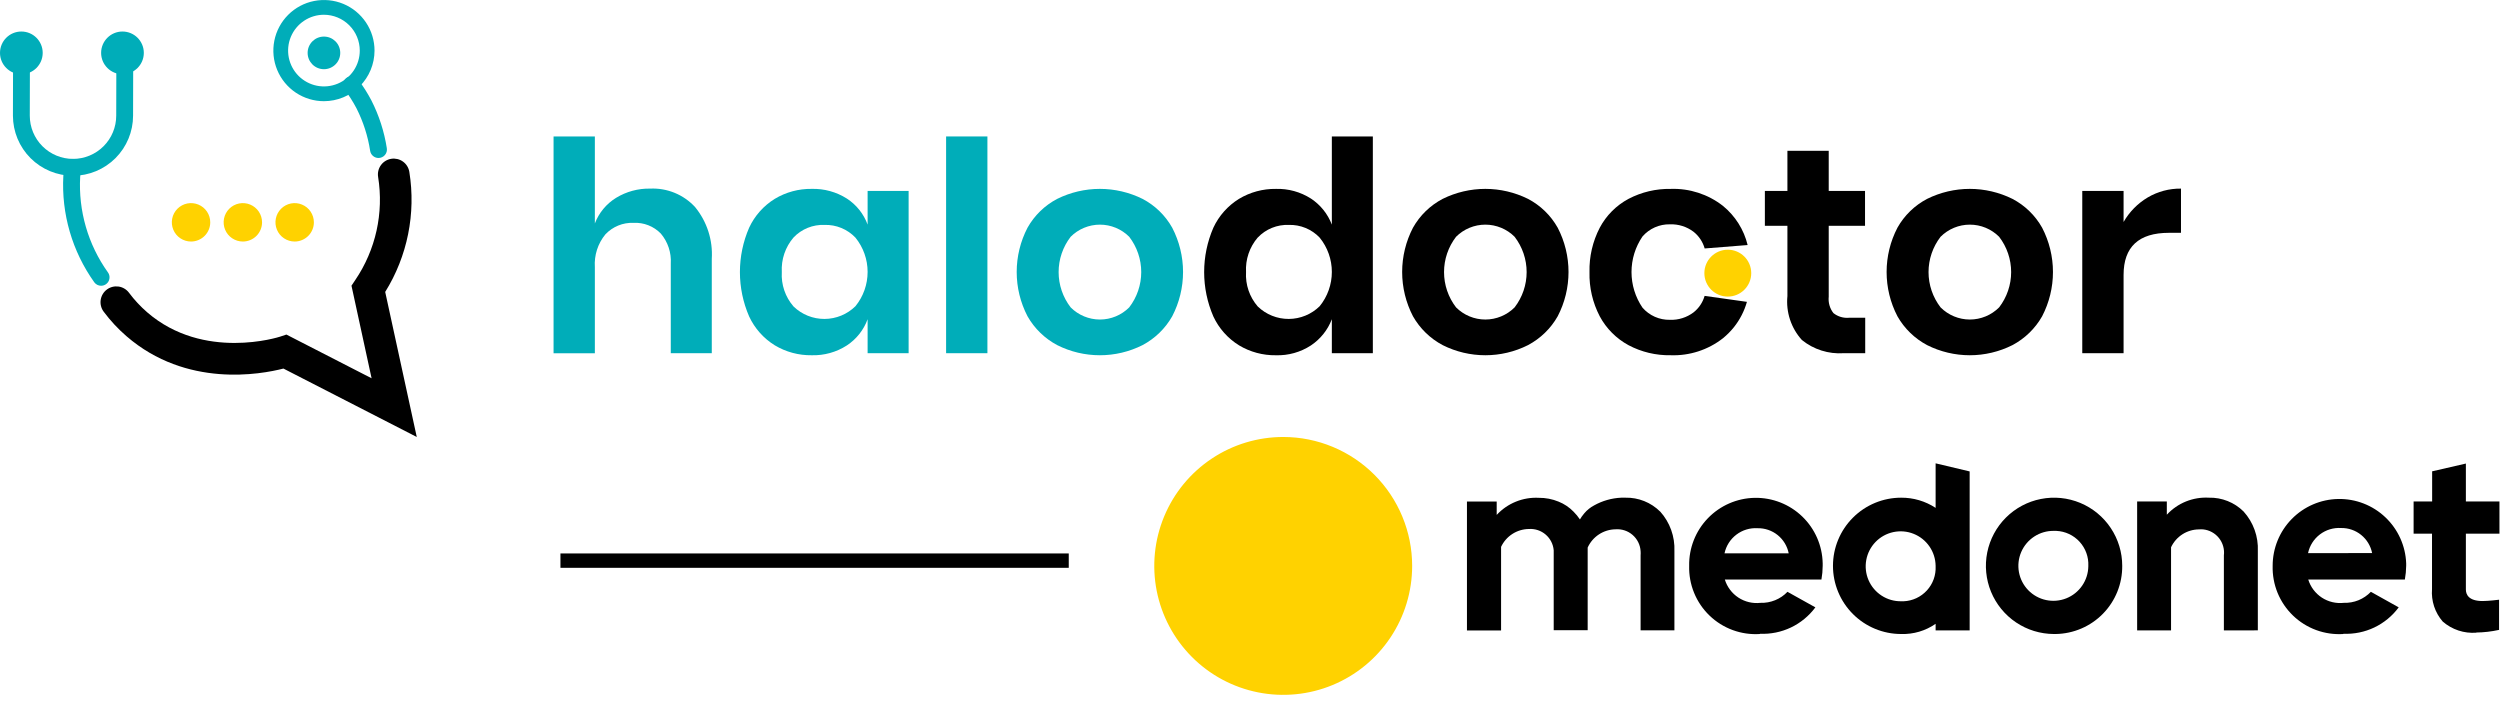
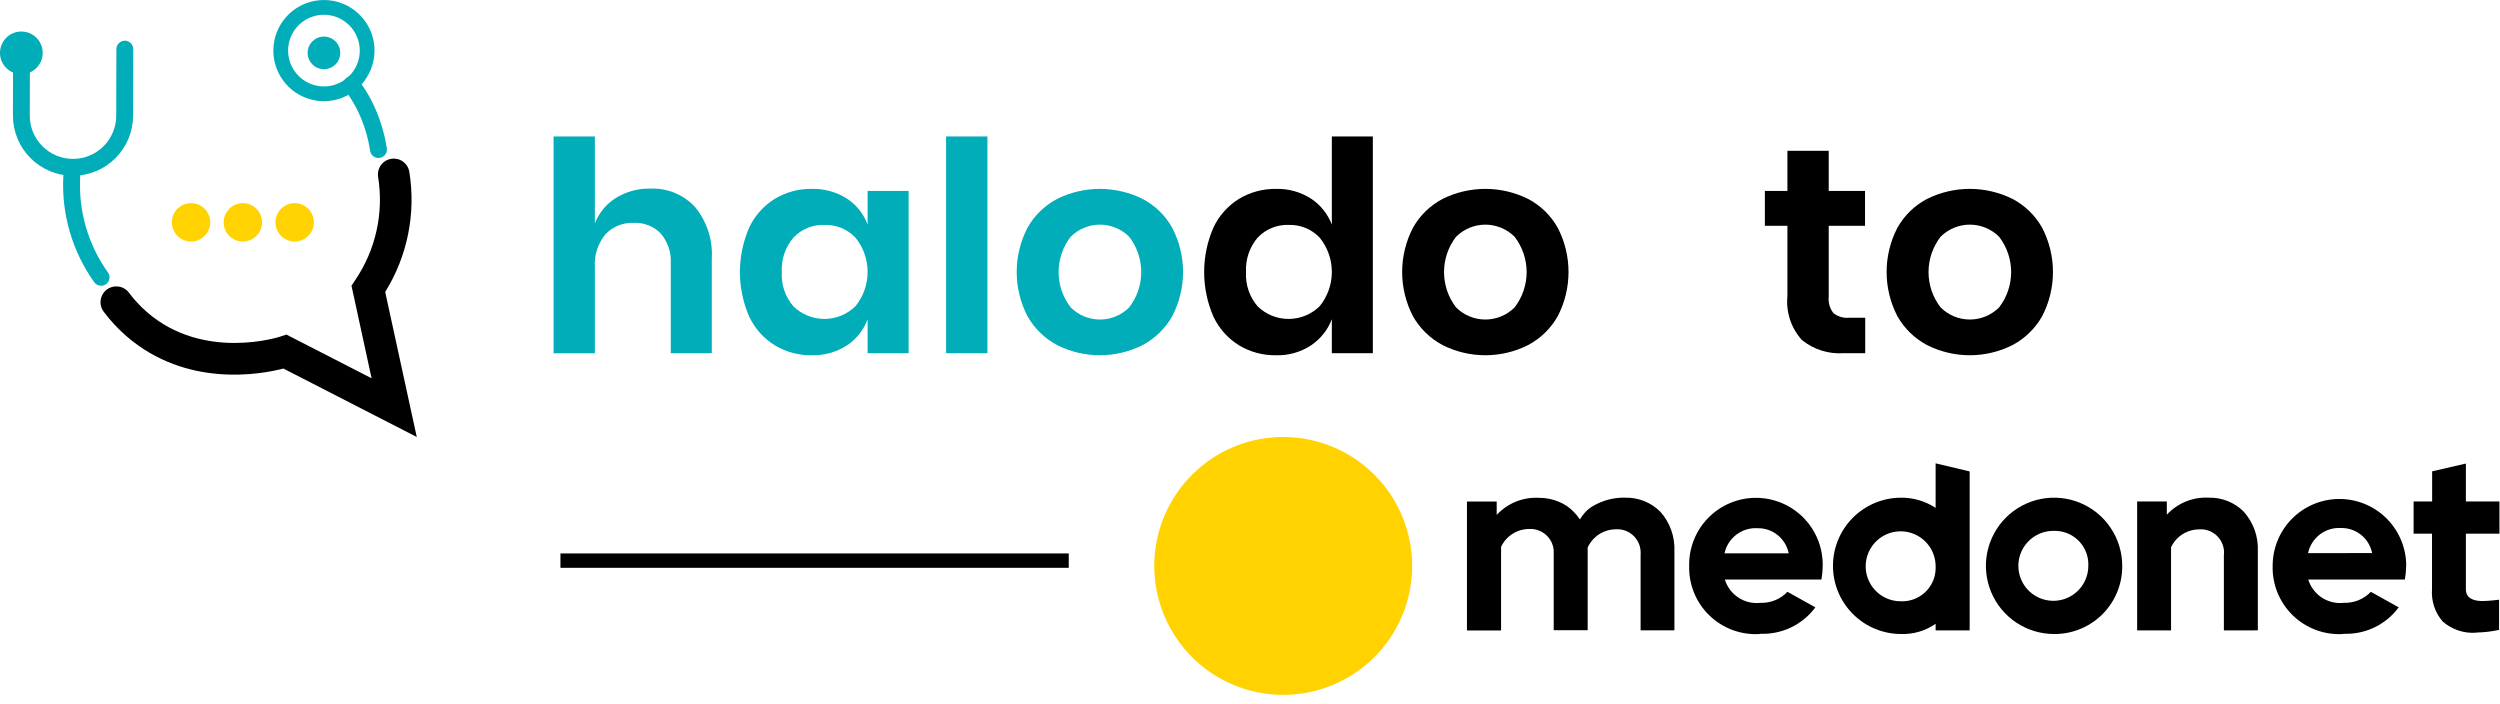
<svg xmlns="http://www.w3.org/2000/svg" width="174" height="49" viewBox="0 0 174 49" fill="none">
  <g clip-path="url(#clip0_262_218)">
    <path d="M5.082 12.233C3.974 12.232 2.911 11.791 2.126 11.007C1.342 10.223 0.901 9.16 0.9 8.051L0.911 3.376C0.912 3.221 0.974 3.071 1.084 2.962C1.194 2.852 1.343 2.79 1.498 2.79C1.575 2.79 1.652 2.805 1.723 2.835C1.794 2.865 1.859 2.908 1.913 2.963C1.968 3.017 2.011 3.082 2.04 3.153C2.069 3.225 2.085 3.301 2.084 3.378L2.073 8.051C2.073 8.849 2.39 9.614 2.954 10.178C3.519 10.742 4.284 11.059 5.081 11.059C5.879 11.059 6.644 10.742 7.208 10.178C7.772 9.614 8.089 8.849 8.089 8.051L8.1 3.417C8.101 3.262 8.163 3.112 8.273 3.003C8.383 2.893 8.532 2.831 8.687 2.831C8.765 2.831 8.841 2.846 8.912 2.876C8.983 2.906 9.048 2.949 9.102 3.004C9.157 3.058 9.2 3.123 9.229 3.194C9.258 3.266 9.274 3.342 9.273 3.419L9.262 8.052C9.261 9.16 8.82 10.223 8.037 11.007C7.253 11.79 6.191 12.232 5.082 12.233V12.233Z" fill="#00ADB9" />
    <path d="M22.546 7.043C21.85 7.043 21.169 6.836 20.59 6.45C20.011 6.063 19.56 5.513 19.293 4.869C19.027 4.226 18.957 3.518 19.093 2.835C19.229 2.152 19.564 1.525 20.057 1.032C20.549 0.54 21.177 0.204 21.86 0.069C22.543 -0.067 23.25 0.003 23.894 0.269C24.537 0.535 25.087 0.987 25.474 1.566C25.861 2.145 26.067 2.826 26.067 3.522C26.066 4.455 25.695 5.35 25.035 6.011C24.375 6.671 23.48 7.042 22.546 7.043ZM22.546 1.027C22.053 1.027 21.571 1.173 21.161 1.447C20.751 1.721 20.431 2.111 20.242 2.567C20.053 3.022 20.004 3.524 20.1 4.008C20.197 4.491 20.434 4.936 20.783 5.285C21.132 5.633 21.576 5.871 22.06 5.967C22.544 6.063 23.045 6.014 23.501 5.825C23.956 5.636 24.346 5.317 24.62 4.907C24.894 4.496 25.04 4.014 25.04 3.521C25.039 2.86 24.776 2.227 24.308 1.759C23.841 1.292 23.207 1.029 22.546 1.027V1.027Z" fill="#00ADB9" />
    <path d="M22.546 4.816C23.173 4.816 23.681 4.308 23.681 3.681C23.681 3.054 23.173 2.546 22.546 2.546C21.919 2.546 21.411 3.054 21.411 3.681C21.411 4.308 21.919 4.816 22.546 4.816Z" fill="#00ADB9" />
    <path d="M1.486 5.166C2.307 5.166 2.972 4.501 2.972 3.68C2.972 2.86 2.307 2.194 1.486 2.194C0.665 2.194 0 2.86 0 3.68C0 4.501 0.665 5.166 1.486 5.166Z" fill="#00ADB9" />
-     <path d="M8.524 5.166C9.345 5.166 10.01 4.501 10.01 3.68C10.01 2.86 9.345 2.194 8.524 2.194C7.703 2.194 7.038 2.86 7.038 3.68C7.038 4.501 7.703 5.166 8.524 5.166Z" fill="#00ADB9" />
    <path d="M7.037 19.889C6.946 19.889 6.856 19.867 6.774 19.827C6.692 19.786 6.621 19.726 6.566 19.653C5.024 17.495 4.263 14.876 4.409 12.228C4.423 12.011 4.444 11.791 4.471 11.573C4.481 11.496 4.506 11.422 4.544 11.355C4.582 11.288 4.633 11.229 4.694 11.182C4.755 11.135 4.824 11.1 4.898 11.08C4.973 11.059 5.051 11.054 5.127 11.063C5.203 11.073 5.277 11.097 5.344 11.135C5.411 11.174 5.47 11.225 5.518 11.285C5.565 11.346 5.6 11.416 5.62 11.49C5.64 11.565 5.646 11.642 5.636 11.719C5.611 11.914 5.593 12.11 5.581 12.303C5.448 14.674 6.128 17.019 7.507 18.952C7.572 19.039 7.612 19.142 7.621 19.251C7.63 19.359 7.61 19.468 7.561 19.565C7.512 19.662 7.437 19.744 7.345 19.801C7.253 19.858 7.146 19.888 7.037 19.889V19.889Z" fill="#00ADB9" />
    <path d="M29.007 30.414L19.727 25.652C18.157 26.057 12.979 27.014 8.805 23.401C8.214 22.89 7.681 22.316 7.214 21.69C7.127 21.574 7.065 21.442 7.03 21.302C6.994 21.162 6.987 21.017 7.008 20.873C7.029 20.731 7.078 20.593 7.152 20.469C7.226 20.345 7.323 20.237 7.439 20.151C7.555 20.064 7.687 20.002 7.827 19.966C7.967 19.931 8.113 19.924 8.256 19.944C8.399 19.965 8.536 20.014 8.66 20.088C8.784 20.162 8.893 20.26 8.979 20.376C9.35 20.874 9.775 21.33 10.245 21.737C14.183 25.147 19.445 23.448 19.494 23.431L19.933 23.285L25.863 26.328L24.463 19.884L24.723 19.495C26.151 17.392 26.721 14.823 26.317 12.314C26.294 12.171 26.299 12.025 26.333 11.885C26.366 11.744 26.427 11.612 26.512 11.495C26.596 11.377 26.703 11.278 26.826 11.203C26.949 11.127 27.086 11.076 27.229 11.053C27.372 11.03 27.517 11.036 27.658 11.069C27.798 11.102 27.931 11.163 28.048 11.248C28.165 11.332 28.265 11.439 28.34 11.562C28.416 11.685 28.467 11.822 28.49 11.965C28.956 14.861 28.359 17.828 26.81 20.318L29.007 30.414Z" fill="black" />
    <path d="M26.342 10.996C26.203 10.995 26.068 10.946 25.962 10.855C25.855 10.765 25.785 10.639 25.763 10.502C25.604 9.467 25.281 8.465 24.808 7.532C24.571 7.082 24.298 6.652 23.992 6.246C23.898 6.121 23.858 5.965 23.88 5.811C23.901 5.656 23.984 5.517 24.108 5.424C24.232 5.33 24.389 5.29 24.543 5.311C24.697 5.333 24.836 5.415 24.93 5.54C25.275 5.996 25.581 6.48 25.848 6.987C26.38 8.032 26.743 9.156 26.923 10.316C26.936 10.4 26.932 10.485 26.909 10.567C26.886 10.649 26.845 10.725 26.79 10.79C26.735 10.854 26.666 10.906 26.589 10.942C26.512 10.977 26.428 10.996 26.343 10.996H26.342Z" fill="#00ADB9" />
    <path d="M13.296 16.738C13.994 16.738 14.56 16.172 14.56 15.474C14.56 14.776 13.994 14.21 13.296 14.21C12.598 14.21 12.032 14.776 12.032 15.474C12.032 16.172 12.598 16.738 13.296 16.738Z" fill="#FFD200" />
    <path d="M13.296 16.811C13.032 16.811 12.773 16.732 12.553 16.585C12.333 16.439 12.162 16.23 12.061 15.985C11.96 15.741 11.933 15.472 11.985 15.213C12.036 14.954 12.164 14.715 12.351 14.528C12.538 14.341 12.776 14.214 13.035 14.162C13.294 14.111 13.563 14.137 13.808 14.239C14.052 14.34 14.261 14.511 14.408 14.731C14.555 14.951 14.633 15.209 14.633 15.474C14.633 15.828 14.492 16.168 14.241 16.419C13.99 16.669 13.65 16.81 13.296 16.811ZM13.296 14.284C13.061 14.284 12.831 14.354 12.635 14.484C12.439 14.615 12.287 14.801 12.197 15.018C12.107 15.236 12.083 15.475 12.129 15.706C12.175 15.937 12.288 16.149 12.454 16.315C12.621 16.482 12.833 16.595 13.064 16.641C13.295 16.687 13.534 16.663 13.751 16.573C13.969 16.483 14.155 16.331 14.285 16.135C14.416 15.939 14.486 15.709 14.486 15.474C14.486 15.158 14.36 14.856 14.137 14.633C13.914 14.41 13.611 14.284 13.296 14.284V14.284Z" fill="#FFD200" />
    <path d="M16.903 16.738C17.601 16.738 18.167 16.172 18.167 15.474C18.167 14.776 17.601 14.21 16.903 14.21C16.205 14.21 15.639 14.776 15.639 15.474C15.639 16.172 16.205 16.738 16.903 16.738Z" fill="#FFD200" />
    <path d="M16.902 16.811C16.638 16.811 16.38 16.732 16.16 16.585C15.94 16.439 15.768 16.23 15.667 15.985C15.566 15.741 15.54 15.472 15.591 15.213C15.643 14.954 15.77 14.715 15.957 14.528C16.144 14.341 16.382 14.214 16.642 14.162C16.901 14.111 17.17 14.137 17.414 14.239C17.658 14.34 17.867 14.511 18.014 14.731C18.161 14.951 18.239 15.209 18.239 15.474C18.239 15.828 18.098 16.168 17.848 16.419C17.597 16.669 17.257 16.81 16.902 16.811V16.811ZM16.902 14.284C16.667 14.284 16.437 14.354 16.242 14.485C16.046 14.616 15.894 14.802 15.804 15.019C15.714 15.236 15.69 15.476 15.736 15.707C15.782 15.937 15.896 16.149 16.062 16.316C16.229 16.482 16.441 16.595 16.672 16.641C16.902 16.687 17.142 16.663 17.359 16.573C17.576 16.483 17.762 16.33 17.893 16.135C18.024 15.939 18.093 15.709 18.093 15.474C18.093 15.158 17.967 14.856 17.744 14.633C17.521 14.409 17.218 14.284 16.902 14.284Z" fill="#FFD200" />
    <path d="M20.509 16.738C21.207 16.738 21.773 16.172 21.773 15.474C21.773 14.776 21.207 14.21 20.509 14.21C19.811 14.21 19.245 14.776 19.245 15.474C19.245 16.172 19.811 16.738 20.509 16.738Z" fill="#FFD200" />
    <path d="M20.509 16.811C20.244 16.811 19.986 16.732 19.766 16.585C19.546 16.439 19.375 16.23 19.274 15.985C19.172 15.741 19.146 15.472 19.198 15.213C19.249 14.954 19.377 14.715 19.564 14.528C19.75 14.341 19.989 14.214 20.248 14.162C20.507 14.111 20.776 14.137 21.02 14.239C21.265 14.34 21.474 14.511 21.62 14.731C21.767 14.951 21.846 15.209 21.846 15.474C21.846 15.828 21.705 16.168 21.454 16.419C21.203 16.669 20.863 16.81 20.509 16.811V16.811ZM20.509 14.284C20.273 14.284 20.044 14.354 19.848 14.485C19.652 14.616 19.5 14.802 19.41 15.019C19.32 15.236 19.297 15.476 19.343 15.707C19.389 15.937 19.502 16.149 19.669 16.316C19.835 16.482 20.047 16.595 20.278 16.641C20.509 16.687 20.748 16.663 20.965 16.573C21.183 16.483 21.369 16.33 21.499 16.135C21.63 15.939 21.7 15.709 21.7 15.474C21.699 15.158 21.574 14.856 21.35 14.633C21.127 14.409 20.825 14.284 20.509 14.284V14.284Z" fill="#FFD200" />
    <path d="M142.947 44.127C142.009 44.123 141.094 43.843 140.315 43.319C139.537 42.796 138.932 42.054 138.575 41.187C138.219 40.32 138.127 39.367 138.312 38.447C138.497 37.528 138.95 36.684 139.614 36.023C140.278 35.361 141.123 34.91 142.043 34.729C142.963 34.547 143.916 34.642 144.782 35.001C145.648 35.361 146.388 35.969 146.908 36.749C147.429 37.529 147.707 38.445 147.707 39.383C147.718 40.627 147.237 41.825 146.367 42.714C145.497 43.603 144.31 44.111 143.066 44.127H142.947ZM142.947 36.949C142.465 36.942 141.993 37.078 141.589 37.34C141.185 37.602 140.868 37.978 140.677 38.42C140.487 38.862 140.432 39.351 140.519 39.824C140.607 40.298 140.833 40.735 141.168 41.08C141.504 41.425 141.935 41.663 142.405 41.763C142.876 41.863 143.366 41.822 143.814 41.644C144.261 41.466 144.645 41.159 144.918 40.762C145.191 40.366 145.34 39.897 145.347 39.416V39.384C145.375 38.766 145.156 38.163 144.739 37.706C144.322 37.25 143.741 36.978 143.124 36.95H142.945" fill="black" />
    <path d="M154.782 43.878V38.653C154.808 38.439 154.791 38.223 154.732 38.016C154.673 37.809 154.574 37.617 154.44 37.448C154.306 37.28 154.14 37.14 153.952 37.037C153.764 36.934 153.557 36.868 153.343 36.846C153.243 36.837 153.143 36.837 153.043 36.846C152.636 36.849 152.238 36.968 151.895 37.188C151.552 37.408 151.278 37.721 151.105 38.09V43.878H148.745V34.904H150.811V35.824C151.181 35.422 151.636 35.108 152.141 34.903C152.647 34.699 153.192 34.608 153.737 34.639C154.184 34.627 154.629 34.707 155.045 34.873C155.46 35.038 155.838 35.286 156.155 35.602C156.835 36.355 157.191 37.347 157.145 38.361V43.873L154.782 43.878Z" fill="black" />
    <path d="M172.352 44.035C171.931 44.067 171.507 44.016 171.106 43.883C170.705 43.75 170.334 43.538 170.015 43.261C169.747 42.953 169.542 42.594 169.414 42.206C169.286 41.817 169.236 41.407 169.268 41V37.143H167.987V34.904H169.277V32.804L171.625 32.263V34.904H173.962V37.143H171.625V41.032C171.625 41.384 171.825 41.832 172.788 41.832C173.21 41.832 173.935 41.74 173.935 41.74V43.84C173.413 43.955 172.88 44.017 172.345 44.024" fill="black" />
    <path d="M163.1 44.127C162.458 44.168 161.814 44.075 161.21 43.854C160.606 43.632 160.054 43.288 159.591 42.841C159.128 42.395 158.763 41.856 158.519 41.261C158.276 40.666 158.159 40.026 158.177 39.383C158.175 38.164 158.652 36.993 159.505 36.123C160.359 35.252 161.519 34.752 162.738 34.729C163.957 34.707 165.135 35.163 166.02 36.002C166.905 36.84 167.426 37.992 167.47 39.21V39.383C167.466 39.702 167.435 40.02 167.378 40.335H160.654C160.813 40.851 161.147 41.296 161.599 41.593C162.052 41.889 162.593 42.018 163.131 41.958C163.481 41.969 163.829 41.907 164.154 41.775C164.478 41.642 164.771 41.443 165.013 41.19L166.95 42.272C166.507 42.87 165.925 43.35 165.254 43.671C164.582 43.991 163.843 44.142 163.1 44.11V44.127ZM165.1 38.495C165.001 37.997 164.731 37.549 164.336 37.23C163.941 36.911 163.447 36.741 162.94 36.75C162.41 36.717 161.887 36.875 161.465 37.196C161.043 37.517 160.75 37.978 160.64 38.497L165.1 38.495Z" fill="black" />
    <path d="M122.488 44.127C121.846 44.169 121.203 44.075 120.599 43.854C119.995 43.633 119.444 43.288 118.98 42.841C118.517 42.395 118.152 41.857 117.909 41.261C117.665 40.666 117.549 40.026 117.566 39.383C117.543 38.151 118.011 36.96 118.866 36.072C119.721 35.185 120.894 34.673 122.126 34.65C123.359 34.627 124.549 35.095 125.437 35.95C126.325 36.805 126.836 37.978 126.859 39.21V39.383C126.857 39.702 126.828 40.021 126.772 40.335H120.048C120.207 40.852 120.542 41.297 120.994 41.594C121.447 41.89 121.989 42.019 122.526 41.958C122.876 41.97 123.225 41.907 123.549 41.775C123.874 41.643 124.166 41.444 124.408 41.19L126.35 42.272C125.906 42.87 125.323 43.351 124.65 43.672C123.978 43.992 123.237 44.143 122.493 44.111L122.488 44.127ZM124.493 38.511C124.395 38.012 124.124 37.563 123.728 37.243C123.331 36.924 122.835 36.754 122.326 36.764C121.797 36.731 121.274 36.89 120.852 37.211C120.43 37.531 120.137 37.993 120.026 38.511H124.493Z" fill="black" />
    <path d="M115.548 35.607C115.231 35.291 114.853 35.042 114.437 34.876C114.022 34.71 113.577 34.629 113.13 34.639C113.034 34.633 112.938 34.633 112.843 34.639C112.176 34.668 111.525 34.853 110.943 35.18C110.687 35.316 110.459 35.5 110.272 35.721C110.248 35.747 110.227 35.774 110.207 35.802C110.115 35.911 110.033 36.029 109.964 36.154C109.834 35.959 109.685 35.778 109.52 35.613C109.225 35.309 108.869 35.07 108.476 34.913C108.04 34.734 107.573 34.644 107.102 34.648C106.555 34.619 106.01 34.71 105.503 34.916C104.996 35.122 104.541 35.436 104.17 35.838V34.908H102.1V43.882H104.475V38.062C104.648 37.693 104.921 37.381 105.264 37.161C105.607 36.941 106.004 36.822 106.412 36.818C106.836 36.789 107.255 36.929 107.578 37.206C107.901 37.483 108.102 37.876 108.138 38.3V38.484C108.14 38.532 108.14 38.581 108.138 38.63V43.861H110.502V38.111C110.671 37.737 110.943 37.419 111.286 37.194C111.629 36.969 112.028 36.846 112.439 36.84C112.653 36.823 112.869 36.849 113.073 36.916C113.278 36.983 113.467 37.091 113.629 37.232C113.792 37.373 113.925 37.545 114.02 37.737C114.116 37.93 114.172 38.14 114.186 38.355C114.194 38.455 114.194 38.555 114.186 38.655V43.872H116.539V38.362C116.582 37.348 116.227 36.358 115.549 35.603" fill="black" />
    <path d="M134.719 32.248V35.348C134.006 34.88 133.172 34.634 132.319 34.639C131.061 34.639 129.854 35.139 128.965 36.029C128.075 36.918 127.575 38.125 127.575 39.383C127.575 40.641 128.075 41.848 128.965 42.738C129.854 43.627 131.061 44.127 132.319 44.127C133.175 44.154 134.016 43.906 134.719 43.418V43.878H137.088V32.811L134.719 32.248ZM132.319 41.848C131.838 41.855 131.366 41.719 130.962 41.457C130.558 41.195 130.241 40.82 130.05 40.378C129.86 39.936 129.805 39.447 129.892 38.974C129.979 38.501 130.204 38.064 130.539 37.719C130.874 37.373 131.304 37.135 131.775 37.034C132.245 36.934 132.735 36.974 133.183 37.152C133.63 37.329 134.015 37.635 134.288 38.031C134.562 38.427 134.712 38.895 134.719 39.376V39.414C134.734 39.72 134.688 40.026 134.584 40.314C134.48 40.602 134.32 40.867 134.113 41.093C133.907 41.319 133.658 41.502 133.38 41.632C133.103 41.761 132.802 41.835 132.496 41.848H132.323" fill="black" />
    <path d="M98.286 39.388C98.286 41.164 97.759 42.899 96.772 44.375C95.786 45.852 94.383 47.002 92.742 47.681C91.102 48.359 89.296 48.536 87.555 48.188C85.814 47.841 84.215 46.985 82.961 45.728C81.706 44.471 80.853 42.871 80.508 41.129C80.164 39.387 80.344 37.582 81.026 35.943C81.707 34.303 82.86 32.903 84.338 31.919C85.816 30.934 87.552 30.411 89.328 30.414C91.705 30.418 93.984 31.366 95.663 33.048C97.343 34.731 98.286 37.011 98.286 39.388" fill="#FFD200" />
    <path d="M74.385 39.02H39.007" stroke="black" />
-     <path d="M120.255 20.642C121.156 20.642 121.886 19.912 121.886 19.011C121.886 18.11 121.156 17.38 120.255 17.38C119.354 17.38 118.624 18.11 118.624 19.011C118.624 19.912 119.354 20.642 120.255 20.642Z" fill="#FFD200" />
    <path d="M48.378 14.411C49.207 15.424 49.622 16.713 49.54 18.019V24.583H46.686V18.345C46.733 17.585 46.485 16.837 45.993 16.256C45.748 16.003 45.452 15.806 45.124 15.678C44.796 15.549 44.445 15.492 44.093 15.511C43.729 15.496 43.365 15.559 43.028 15.698C42.69 15.836 42.386 16.045 42.136 16.311C41.609 16.951 41.347 17.768 41.402 18.595V24.588H38.528V9.497H41.402V15.552C41.685 14.811 42.205 14.184 42.88 13.769C43.595 13.333 44.419 13.11 45.255 13.127C45.838 13.1 46.419 13.202 46.959 13.423C47.498 13.645 47.983 13.982 48.378 14.411V14.411Z" fill="#00ADB9" />
    <path d="M58.94 13.819C59.606 14.251 60.114 14.888 60.386 15.634V13.29H63.24V24.583H60.386V22.218C60.112 22.966 59.605 23.606 58.94 24.043C58.212 24.512 57.359 24.75 56.493 24.725C55.589 24.738 54.699 24.499 53.924 24.033C53.146 23.553 52.526 22.855 52.14 22.025C51.717 21.051 51.498 19.999 51.498 18.937C51.498 17.874 51.717 16.823 52.14 15.848C52.525 15.019 53.145 14.321 53.924 13.84C54.699 13.374 55.589 13.133 56.493 13.146C57.357 13.122 58.209 13.356 58.94 13.819V13.819ZM55.23 16.53C54.657 17.197 54.365 18.059 54.414 18.936C54.362 19.811 54.656 20.67 55.23 21.331C55.809 21.891 56.584 22.202 57.389 22.198C58.195 22.194 58.967 21.876 59.541 21.311C60.088 20.637 60.386 19.795 60.386 18.926C60.386 18.058 60.088 17.216 59.541 16.541C59.265 16.25 58.931 16.021 58.56 15.868C58.19 15.715 57.791 15.642 57.391 15.654C56.989 15.637 56.588 15.707 56.215 15.858C55.842 16.009 55.506 16.238 55.23 16.53V16.53Z" fill="#00ADB9" />
    <path d="M68.724 9.497V24.583H65.849V9.497H68.724Z" fill="#00ADB9" />
    <path d="M79.517 13.84C80.387 14.295 81.106 14.992 81.586 15.848C82.081 16.8 82.34 17.858 82.34 18.931C82.34 20.005 82.081 21.062 81.586 22.014C81.102 22.867 80.384 23.564 79.517 24.022C78.597 24.485 77.581 24.725 76.551 24.725C75.521 24.725 74.505 24.485 73.585 24.022C72.718 23.564 72.001 22.867 71.516 22.014C71.02 21.062 70.762 20.005 70.762 18.931C70.762 17.858 71.02 16.8 71.516 15.848C71.996 14.993 72.715 14.295 73.585 13.84C74.507 13.384 75.522 13.146 76.551 13.146C77.58 13.146 78.595 13.384 79.517 13.84V13.84ZM74.517 16.48C73.974 17.184 73.68 18.048 73.68 18.937C73.68 19.826 73.974 20.689 74.517 21.393C74.784 21.661 75.102 21.874 75.452 22.019C75.802 22.164 76.177 22.239 76.555 22.239C76.934 22.239 77.309 22.164 77.659 22.019C78.009 21.874 78.326 21.661 78.594 21.393C79.136 20.689 79.43 19.826 79.43 18.937C79.43 18.048 79.136 17.185 78.594 16.48C78.326 16.212 78.009 16 77.659 15.855C77.309 15.71 76.934 15.635 76.555 15.635C76.177 15.635 75.802 15.71 75.452 15.855C75.102 16 74.784 16.212 74.517 16.48V16.48Z" fill="#00ADB9" />
    <path d="M91.239 13.819C91.903 14.256 92.413 14.891 92.696 15.634V9.497H95.55V24.583H92.696V22.218C92.412 22.963 91.902 23.601 91.239 24.043C90.516 24.514 89.666 24.752 88.803 24.726C87.899 24.739 87.009 24.5 86.234 24.034C85.457 23.553 84.836 22.855 84.45 22.026C84.027 21.051 83.809 20 83.809 18.938C83.809 17.875 84.027 16.824 84.45 15.849C84.836 15.02 85.456 14.322 86.234 13.841C87.009 13.375 87.899 13.134 88.803 13.147C89.664 13.121 90.513 13.356 91.239 13.819V13.819ZM87.539 16.53C86.967 17.197 86.675 18.059 86.724 18.936C86.673 19.81 86.966 20.67 87.539 21.331C88.119 21.891 88.894 22.202 89.699 22.198C90.505 22.194 91.277 21.876 91.851 21.311C92.398 20.637 92.697 19.794 92.697 18.926C92.697 18.058 92.398 17.216 91.851 16.541C91.576 16.25 91.242 16.021 90.871 15.868C90.501 15.715 90.102 15.642 89.701 15.654C89.299 15.638 88.898 15.708 88.525 15.86C88.152 16.011 87.816 16.241 87.539 16.534V16.53Z" fill="black" />
    <path d="M106.346 13.84C107.216 14.295 107.935 14.993 108.415 15.848C108.911 16.8 109.169 17.858 109.169 18.931C109.169 20.005 108.911 21.062 108.415 22.014C107.931 22.867 107.213 23.564 106.346 24.022C105.426 24.485 104.41 24.725 103.38 24.725C102.349 24.725 101.334 24.485 100.413 24.022C99.546 23.564 98.829 22.867 98.344 22.014C97.849 21.062 97.59 20.005 97.59 18.931C97.59 17.858 97.849 16.8 98.344 15.848C98.825 14.993 99.543 14.295 100.413 13.84C101.335 13.384 102.351 13.146 103.38 13.146C104.409 13.146 105.424 13.384 106.346 13.84ZM101.341 16.48C100.799 17.185 100.505 18.048 100.505 18.937C100.505 19.826 100.799 20.689 101.341 21.393C101.609 21.661 101.926 21.874 102.276 22.019C102.626 22.164 103.001 22.239 103.38 22.239C103.758 22.239 104.133 22.164 104.483 22.019C104.833 21.874 105.151 21.661 105.418 21.393C105.96 20.689 106.254 19.826 106.254 18.937C106.254 18.048 105.96 17.185 105.418 16.48C105.151 16.212 104.833 16 104.483 15.855C104.133 15.71 103.758 15.635 103.38 15.635C103.001 15.635 102.626 15.71 102.276 15.855C101.926 16 101.609 16.212 101.341 16.48V16.48Z" fill="black" />
-     <path d="M118.645 17.293C118.516 16.835 118.246 16.43 117.874 16.133C117.4 15.774 116.817 15.59 116.223 15.613C115.863 15.606 115.505 15.678 115.176 15.824C114.847 15.97 114.553 16.187 114.317 16.459C113.819 17.189 113.553 18.052 113.553 18.936C113.553 19.82 113.819 20.683 114.317 21.413C114.553 21.685 114.847 21.902 115.176 22.048C115.505 22.194 115.863 22.266 116.223 22.259C116.817 22.282 117.4 22.098 117.874 21.739C118.243 21.447 118.511 21.046 118.641 20.594L121.586 21.009C121.405 21.648 121.099 22.245 120.686 22.766C120.458 23.051 120.201 23.311 119.918 23.542C118.882 24.352 117.593 24.771 116.279 24.724C115.257 24.744 114.246 24.503 113.343 24.024C112.495 23.564 111.799 22.866 111.343 22.016C110.848 21.067 110.602 20.009 110.629 18.939C110.603 17.866 110.849 16.803 111.343 15.85C111.795 14.997 112.492 14.298 113.343 13.842C114.248 13.368 115.258 13.129 116.279 13.148C117.593 13.102 118.882 13.52 119.918 14.33C120.772 15.027 121.375 15.984 121.635 17.055" fill="black" />
    <path d="M129.819 22.116V24.583H128.314C127.266 24.653 126.231 24.326 125.414 23.666C125.041 23.255 124.759 22.771 124.585 22.244C124.411 21.717 124.349 21.16 124.404 20.608V15.715H122.835V13.29H124.404V10.496H127.279V13.29H129.806V15.715H127.279V20.648C127.236 21.057 127.353 21.466 127.605 21.79C127.915 22.038 128.31 22.154 128.705 22.115L129.819 22.116Z" fill="black" />
    <path d="M140.063 13.84C140.933 14.295 141.652 14.992 142.132 15.848C142.627 16.8 142.886 17.858 142.886 18.931C142.886 20.005 142.627 21.062 142.132 22.014C141.648 22.867 140.93 23.564 140.063 24.022C139.143 24.484 138.127 24.725 137.097 24.725C136.067 24.725 135.051 24.484 134.131 24.022C133.264 23.563 132.546 22.867 132.062 22.014C131.566 21.062 131.308 20.005 131.308 18.931C131.308 17.858 131.566 16.8 132.062 15.848C132.542 14.993 133.261 14.295 134.131 13.84C135.053 13.384 136.068 13.146 137.097 13.146C138.126 13.146 139.141 13.384 140.063 13.84V13.84ZM135.063 16.48C134.521 17.184 134.226 18.048 134.226 18.937C134.226 19.826 134.521 20.689 135.063 21.393C135.33 21.661 135.648 21.874 135.998 22.019C136.348 22.164 136.723 22.239 137.101 22.239C137.48 22.239 137.855 22.164 138.205 22.019C138.555 21.874 138.872 21.661 139.14 21.393C139.682 20.689 139.976 19.825 139.976 18.937C139.976 18.048 139.682 17.184 139.14 16.48C138.872 16.212 138.555 16 138.205 15.854C137.855 15.709 137.48 15.635 137.101 15.635C136.723 15.635 136.348 15.709 135.998 15.854C135.648 16 135.33 16.212 135.063 16.48V16.48Z" fill="black" />
-     <path d="M149.472 13.748C150.175 13.332 150.979 13.117 151.797 13.127V16.204H150.961C148.853 16.204 147.8 17.183 147.801 19.14V24.582H144.926V13.29H147.801V15.45C148.203 14.749 148.778 14.163 149.472 13.748V13.748Z" fill="black" />
  </g>
  <defs>
    <clipPath id="clip0_262_218">
      <rect width="173.964" height="48.362" fill="white" />
    </clipPath>
  </defs>
</svg>